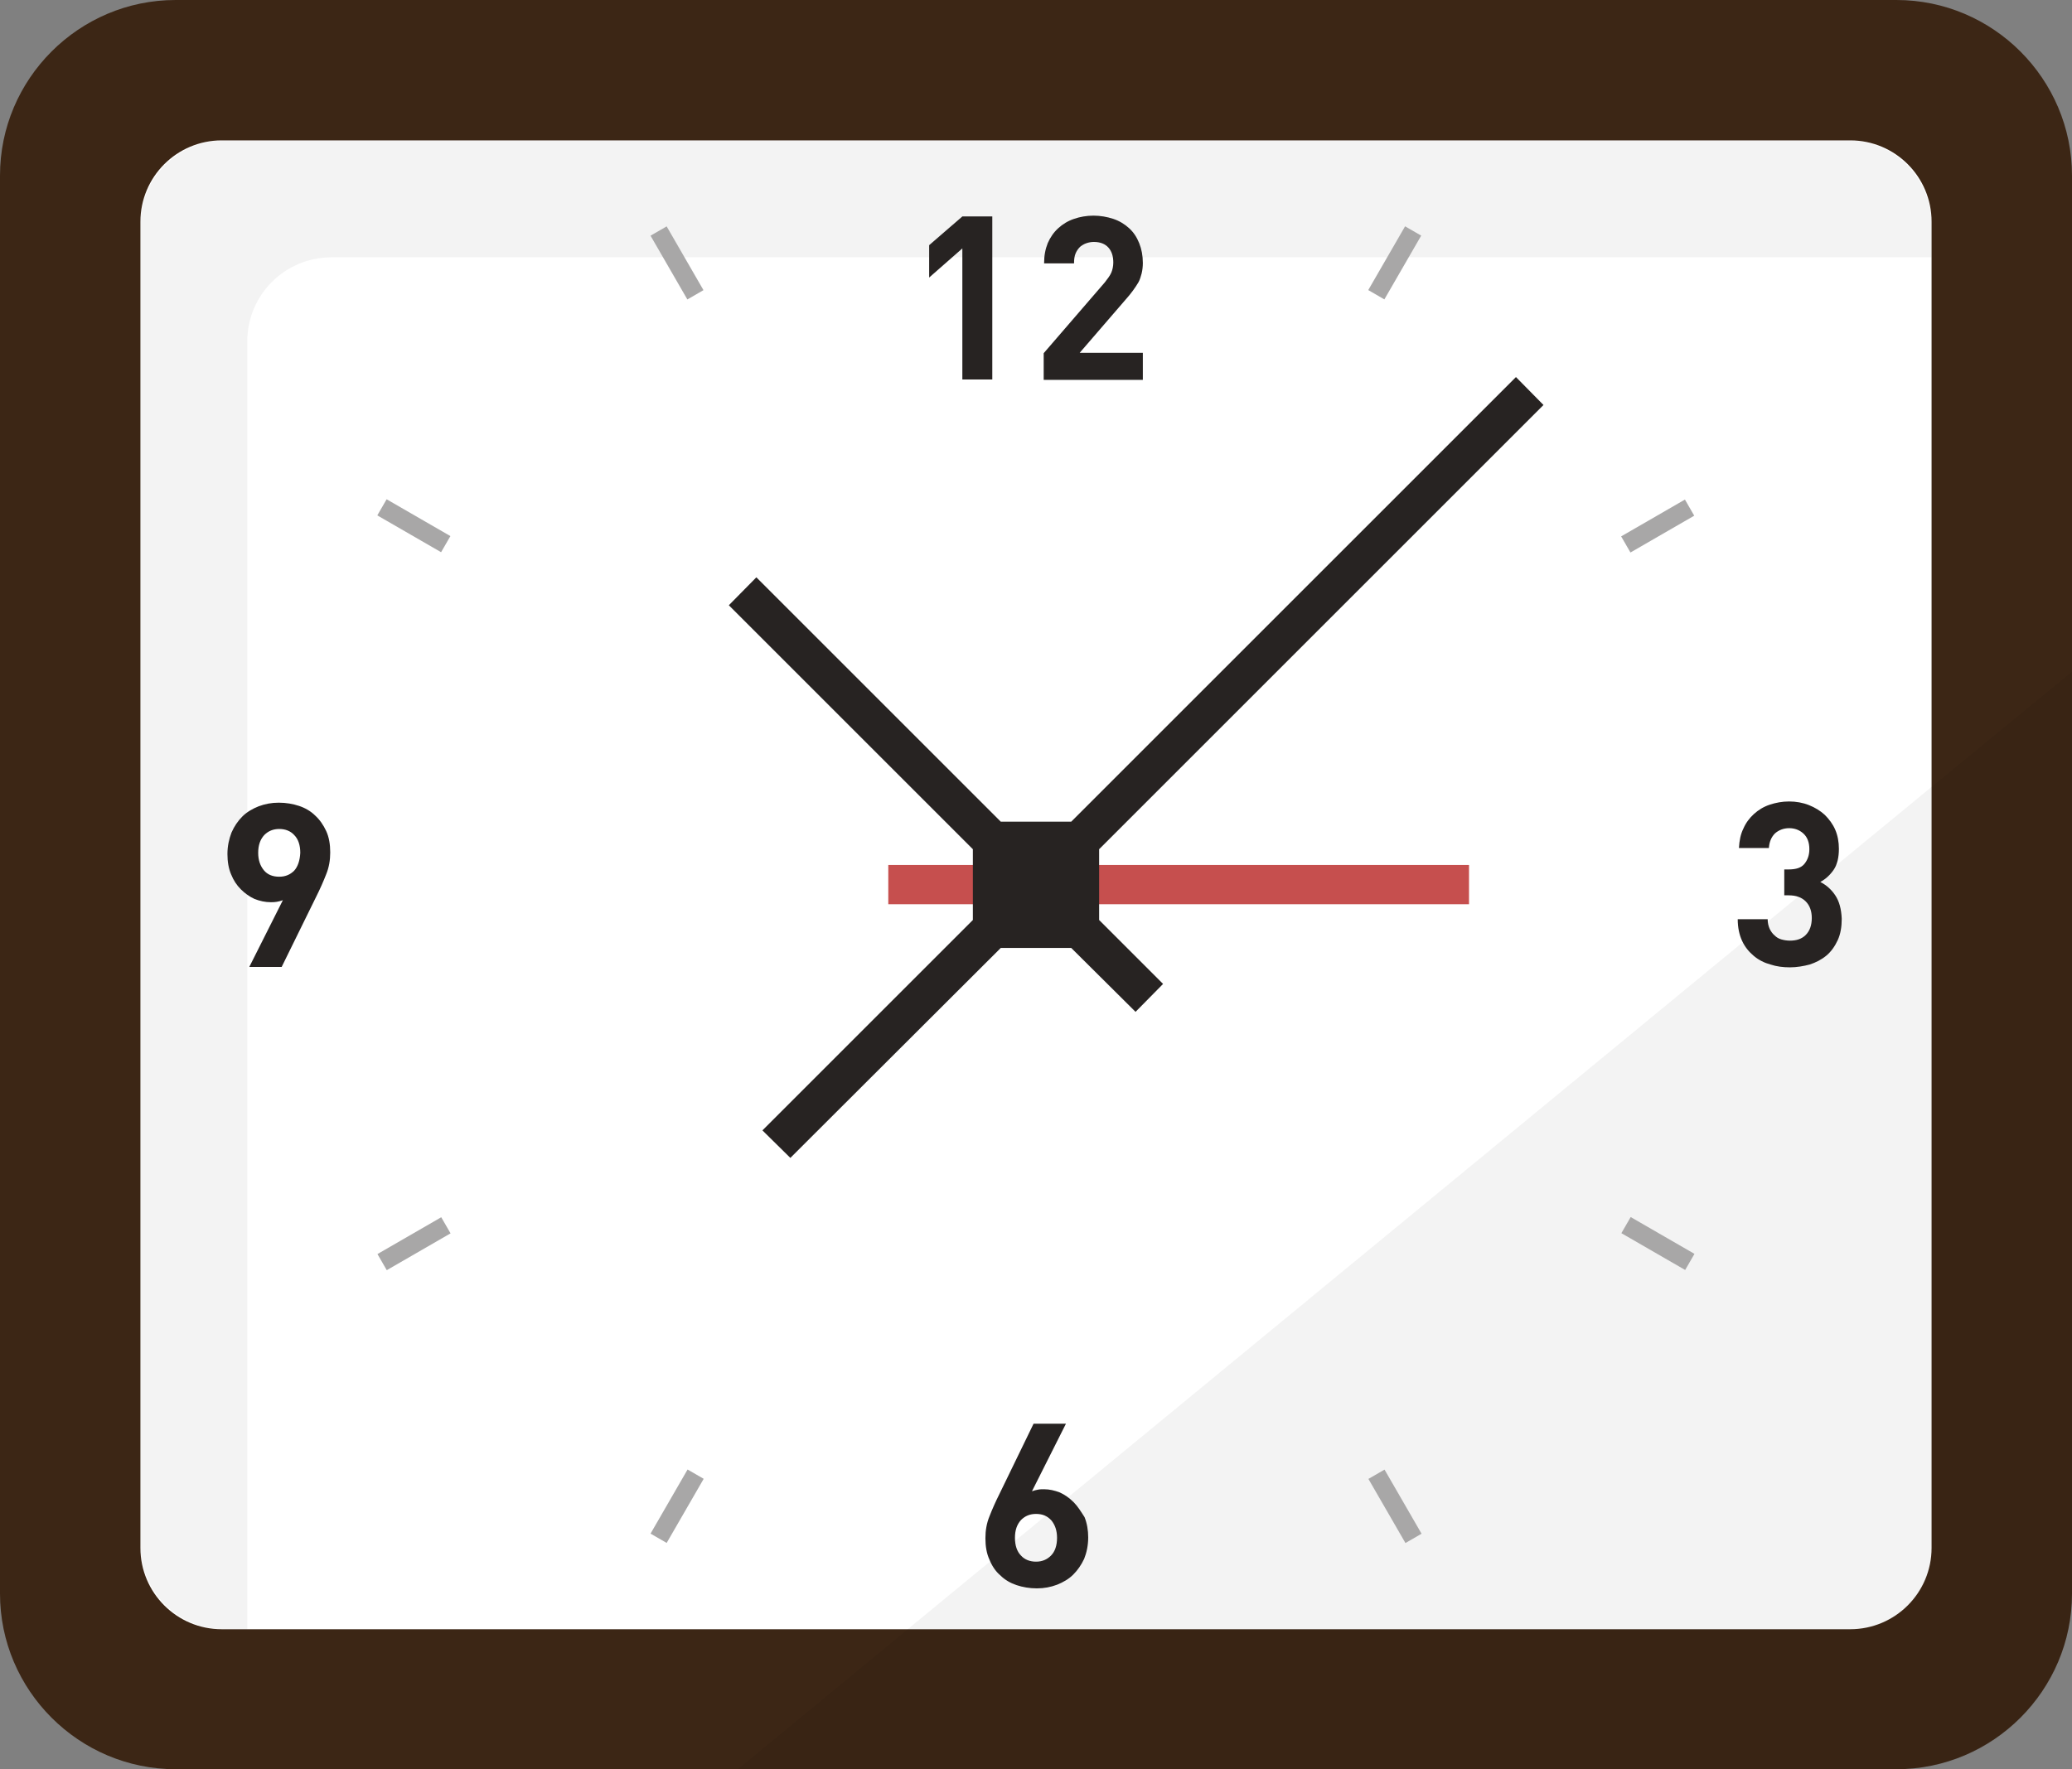
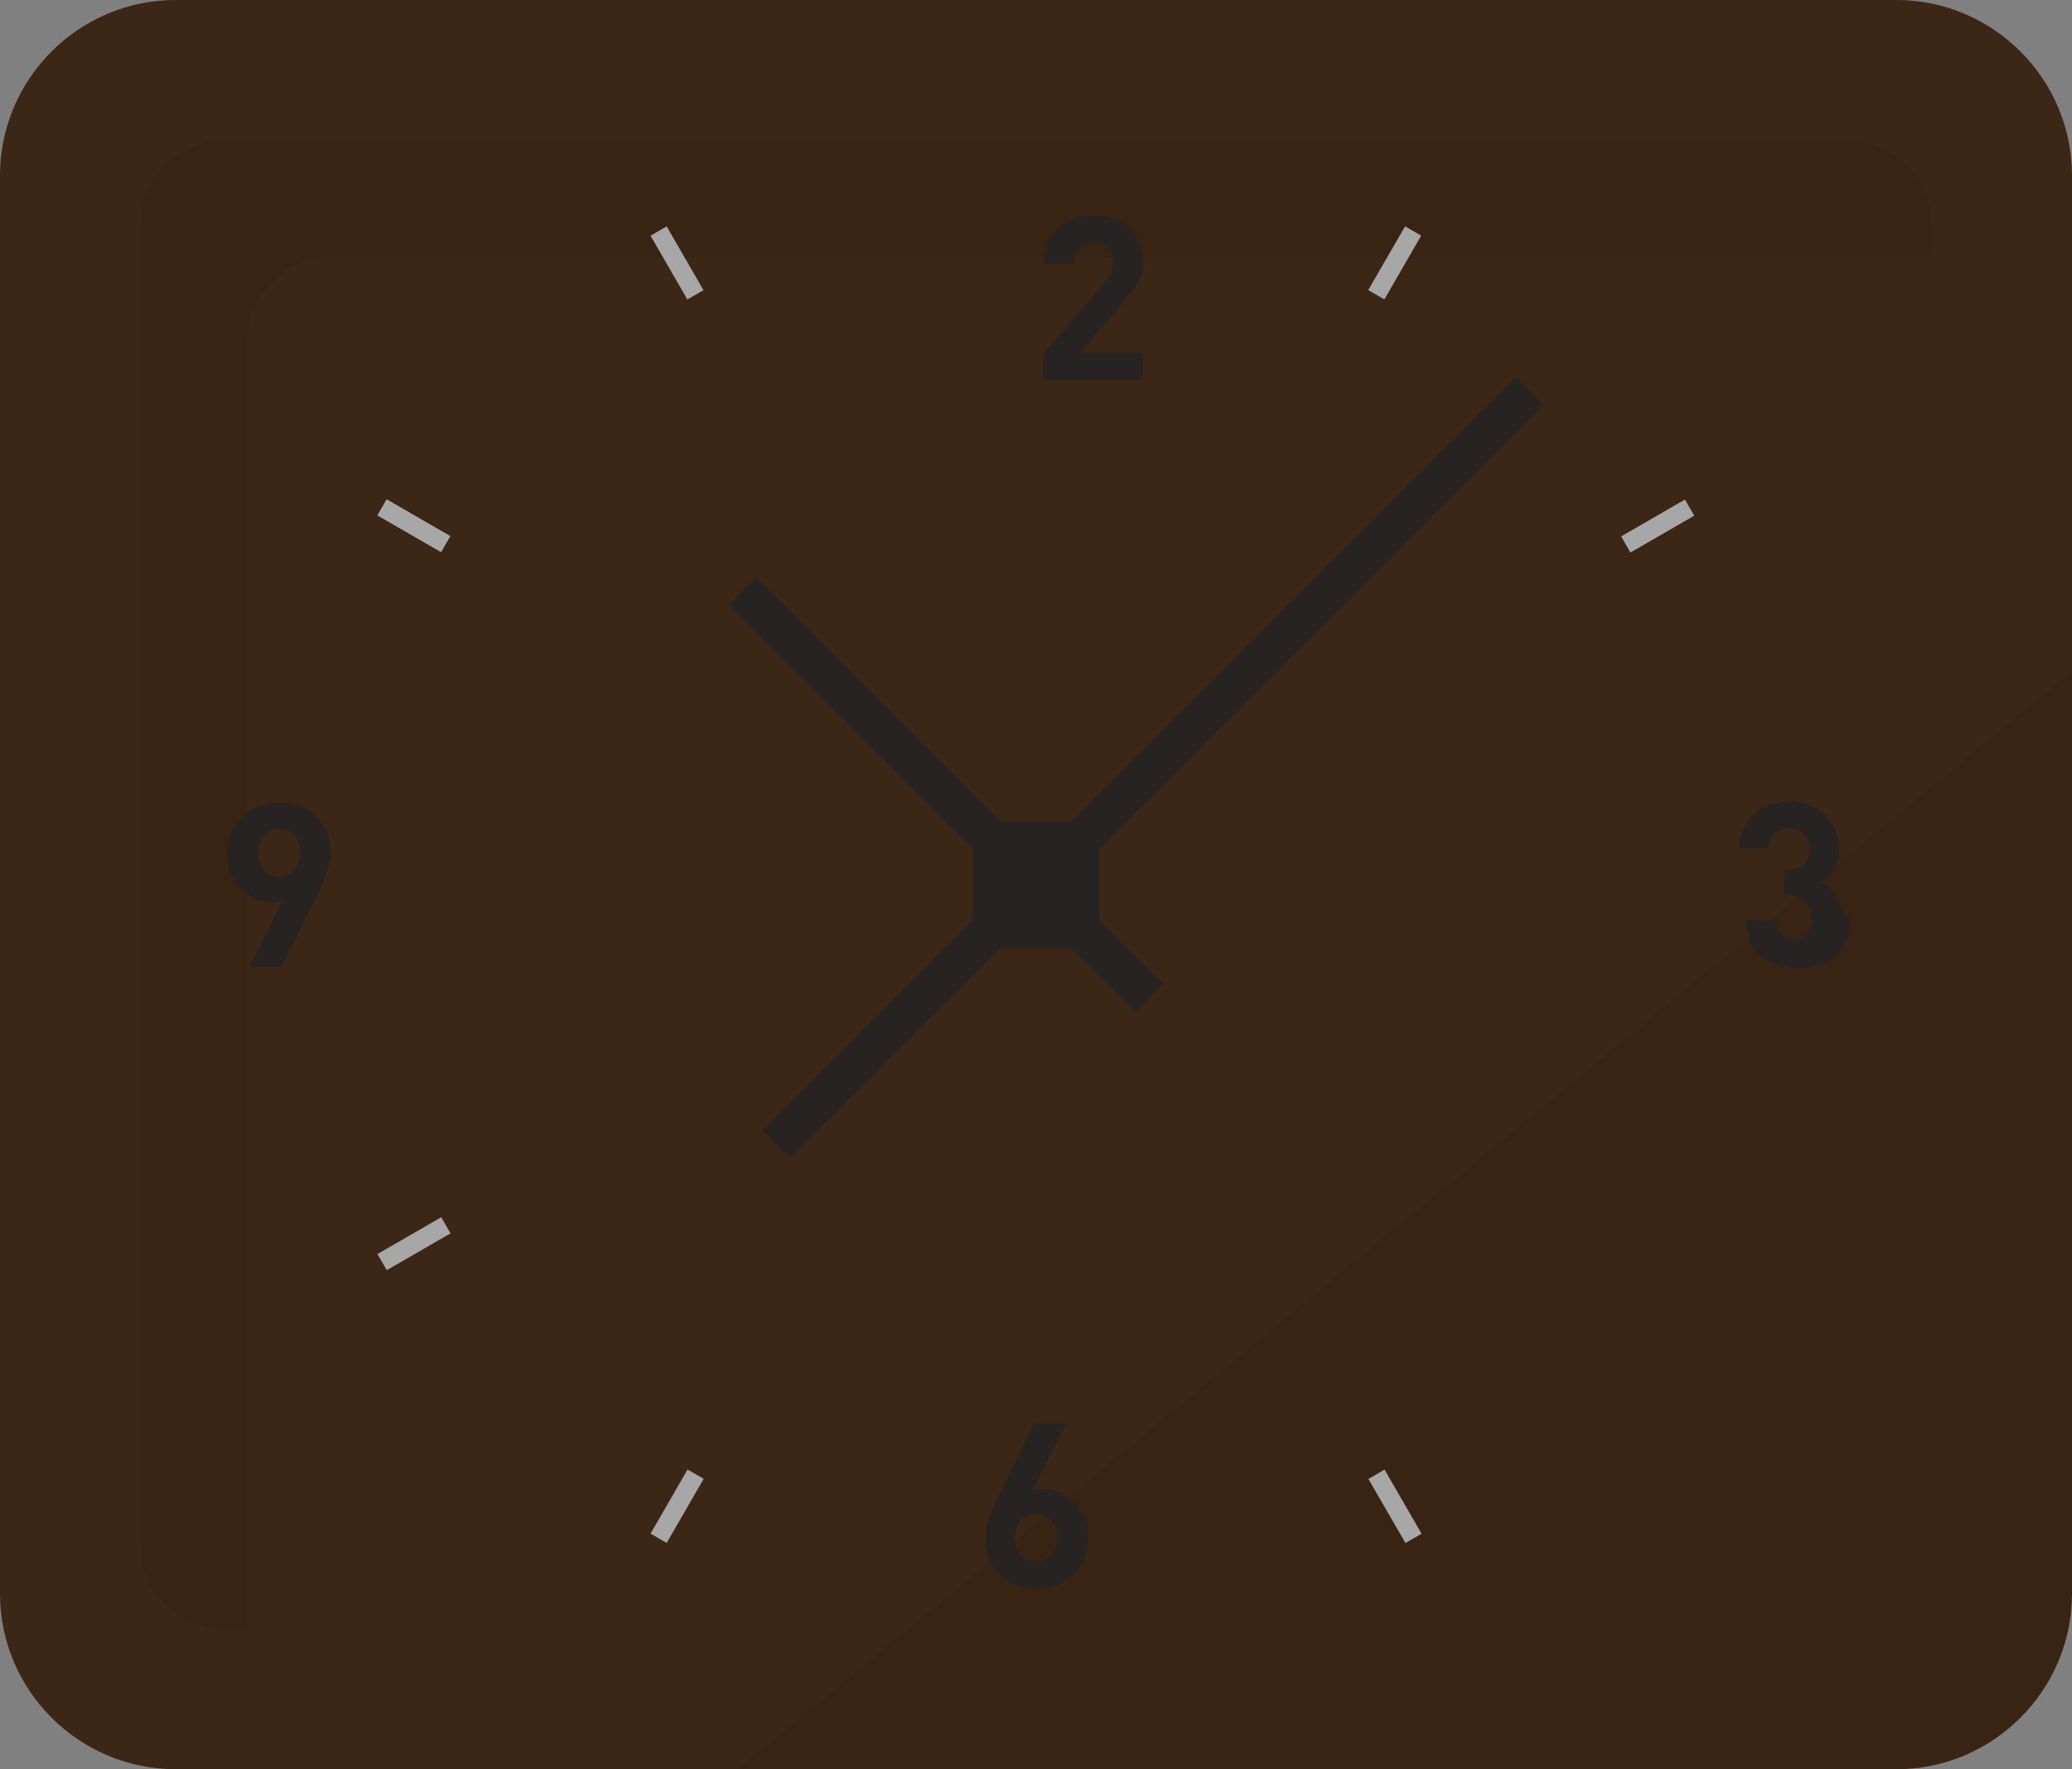
<svg xmlns="http://www.w3.org/2000/svg" version="1.1" id="_x35_" x="0px" y="0px" viewBox="0 0 512 437.3" style="enable-background:new 0 0 512 437.3;" xml:space="preserve">
  <rect x="0" y="0" width="512" height="437.3" fill="#808080" stroke="none" />
  <style type="text/css">
	.st0{fill:#3C2615;}
	.st1{fill:#FFFFFF;}
	.st2{opacity:5.000000e-02;fill:#040000;}
	.st3{fill:#C64F4E;}
	.st4{fill:#A8A7A7;}
	.st5{fill:#272322;}
</style>
  <g>
    <path class="st0" d="M512,43.4v350.5c0,23.9-19.5,43.4-43.4,43.4H43.4C19.5,437.3,0,417.8,0,393.9V43.4C0,19.5,19.5,0,43.4,0h425.2   C492.5,0,512,19.5,512,43.4z" />
-     <path class="st1" d="M457.2,34.7H54.8c-11.1,0-20.1,9-20.1,20.1v327.8c0,11.1,9,20.1,20.1,20.1h402.4c11.1,0,20.1-9,20.1-20.1V54.8   C477.3,43.7,468.3,34.7,457.2,34.7z" />
    <g>
      <path class="st2" d="M477.3,194.5l-253,208.2l-42.1,34.7h286.4c23.9,0,43.4-19.5,43.4-43.4v-228L477.3,194.5z" />
      <path class="st2" d="M477.3,55.5c0-11.5-9.3-20.8-20.7-20.8H55.5C44,34.7,34.7,44,34.7,55.5v326.4c0,11.5,9.3,20.8,20.8,20.8h5.6    V84.4c0-11.5,9.3-20.8,20.8-20.8h395.4V55.5z" />
    </g>
-     <rect x="219.5" y="213.8" class="st3" width="143.5" height="9.7" />
    <g>
      <rect x="165" y="55.9" transform="matrix(0.866 -0.5 0.5 0.866 -10.091 92.346)" class="st4" width="4.6" height="18.2" />
      <rect x="342.4" y="363.2" transform="matrix(0.866 -0.5 0.5 0.866 -139.978 222.215)" class="st4" width="4.6" height="18.3" />
      <rect x="100" y="120.8" transform="matrix(0.5 -0.866 0.866 0.5 -61.377 153.59)" class="st4" width="4.6" height="18.2" />
-       <rect x="407.4" y="298.3" transform="matrix(0.5 -0.866 0.866 0.5 -61.378 508.464)" class="st4" width="4.6" height="18.2" />
      <rect x="93.2" y="305.1" transform="matrix(0.866 -0.5 0.5 0.866 -139.99 92.351)" class="st4" width="18.2" height="4.6" />
      <rect x="400.5" y="127.7" transform="matrix(0.866 -0.5 0.5 0.866 -10.091 222.241)" class="st4" width="18.2" height="4.6" />
      <rect x="158.1" y="370.1" transform="matrix(0.5 -0.866 0.866 0.5 -238.805 330.935)" class="st4" width="18.3" height="4.6" />
      <rect x="335.6" y="62.7" transform="matrix(0.5 -0.866 0.866 0.5 116.003 330.98)" class="st4" width="18.2" height="4.6" />
    </g>
    <g>
-       <polygon class="st5" points="237.8,93.8 245.2,93.8 245.2,53.5 237.8,53.5 229.6,60.6 229.6,68.6 237.8,61.4   " />
      <path class="st5" d="M282.4,87.2h-15.6l11.3-13.1c0.7-0.8,1.3-1.5,1.8-2.2c0.5-0.7,1-1.4,1.4-2.1c0.4-0.7,0.6-1.5,0.8-2.2    c0.2-0.8,0.3-1.7,0.3-2.6c0-1.8-0.3-3.4-0.9-4.9c-0.6-1.5-1.4-2.7-2.5-3.7c-1.1-1-2.4-1.8-3.9-2.3c-1.5-0.5-3.2-0.8-4.9-0.8    c-1.7,0-3.4,0.3-4.8,0.8c-1.5,0.5-2.8,1.3-3.9,2.3c-1.1,1-2,2.3-2.6,3.7c-0.6,1.5-0.9,3.1-0.9,5h7.4c0-1,0.1-1.8,0.4-2.5    c0.3-0.7,0.7-1.2,1.1-1.6c0.5-0.4,1-0.7,1.6-0.9c0.6-0.2,1.2-0.3,1.8-0.3c1.6,0,2.8,0.5,3.6,1.4c0.8,0.9,1.2,2.1,1.2,3.7    c0,0.9-0.2,1.8-0.5,2.5c-0.3,0.7-0.9,1.5-1.6,2.4l-15.1,17.5v6.6h24.5V87.2z" />
-       <path class="st5" d="M453.5,221.3c-1-1.5-2.3-2.6-3.7-3.3c1.3-0.7,2.4-1.7,3.3-3c0.9-1.3,1.3-3.1,1.3-5.2c0-1.7-0.3-3.3-0.9-4.7    s-1.5-2.6-2.6-3.7c-1.1-1-2.4-1.8-3.9-2.4c-1.5-0.6-3.2-0.9-4.9-0.9c-1.7,0-3.3,0.3-4.8,0.8c-1.5,0.5-2.8,1.3-3.9,2.3    c-1.1,1-2,2.2-2.6,3.6c-0.7,1.4-1,3-1.1,4.8h7.4c0.1-1.5,0.6-2.7,1.5-3.6c0.9-0.8,2.1-1.3,3.5-1.3c1.3,0,2.5,0.4,3.5,1.3    c1,0.9,1.5,2.2,1.5,3.9c0,1.4-0.4,2.6-1.2,3.6c-0.8,1-2.1,1.4-3.9,1.4h-1.1v6.4h1.1c1.8,0,3.2,0.5,4.2,1.5c1,1,1.5,2.4,1.5,4.1    c0,1.8-0.5,3.2-1.5,4.2c-1,1-2.3,1.4-3.9,1.4c-0.7,0-1.4-0.1-2.1-0.3c-0.7-0.2-1.2-0.5-1.7-1c-0.5-0.4-0.9-1-1.2-1.6    c-0.3-0.7-0.5-1.4-0.5-2.4h-7.4c0,2.1,0.4,3.9,1.1,5.4c0.7,1.5,1.7,2.7,2.9,3.7c1.2,1,2.6,1.7,4.1,2.1c1.5,0.5,3.1,0.7,4.8,0.7    c1.7,0,3.4-0.3,4.9-0.7c1.5-0.5,2.9-1.2,4.1-2.2c1.2-1,2.1-2.3,2.8-3.8c0.7-1.5,1-3.3,1-5.3C455,224.7,454.5,222.8,453.5,221.3z" />
+       <path class="st5" d="M453.5,221.3c-1-1.5-2.3-2.6-3.7-3.3c1.3-0.7,2.4-1.7,3.3-3c0.9-1.3,1.3-3.1,1.3-5.2c0-1.7-0.3-3.3-0.9-4.7    s-1.5-2.6-2.6-3.7c-1.1-1-2.4-1.8-3.9-2.4c-1.5-0.6-3.2-0.9-4.9-0.9c-1.7,0-3.3,0.3-4.8,0.8c-1.5,0.5-2.8,1.3-3.9,2.3    c-1.1,1-2,2.2-2.6,3.6c-0.7,1.4-1,3-1.1,4.8h7.4c0.1-1.5,0.6-2.7,1.5-3.6c0.9-0.8,2.1-1.3,3.5-1.3c1.3,0,2.5,0.4,3.5,1.3    c1,0.9,1.5,2.2,1.5,3.9c0,1.4-0.4,2.6-1.2,3.6c-0.8,1-2.1,1.4-3.9,1.4h-1.1v6.4h1.1c1.8,0,3.2,0.5,4.2,1.5c1,1,1.5,2.4,1.5,4.1    c0,1.8-0.5,3.2-1.5,4.2c-1,1-2.3,1.4-3.9,1.4c-0.7-0.2-1.2-0.5-1.7-1c-0.5-0.4-0.9-1-1.2-1.6    c-0.3-0.7-0.5-1.4-0.5-2.4h-7.4c0,2.1,0.4,3.9,1.1,5.4c0.7,1.5,1.7,2.7,2.9,3.7c1.2,1,2.6,1.7,4.1,2.1c1.5,0.5,3.1,0.7,4.8,0.7    c1.7,0,3.4-0.3,4.9-0.7c1.5-0.5,2.9-1.2,4.1-2.2c1.2-1,2.1-2.3,2.8-3.8c0.7-1.5,1-3.3,1-5.3C455,224.7,454.5,222.8,453.5,221.3z" />
      <path class="st5" d="M265.3,371.3c-1-1-2.1-1.8-3.4-2.4c-1.3-0.5-2.6-0.8-3.9-0.8c-0.5,0-1,0-1.5,0.1c-0.5,0.1-1,0.2-1.5,0.4    l8.4-16.7h-8l-8.5,17.5c-0.9,1.8-1.7,3.6-2.4,5.4c-0.7,1.7-1,3.5-1,5.4c0,2,0.3,3.8,1,5.3c0.6,1.5,1.5,2.9,2.7,3.9    c1.1,1.1,2.5,1.9,4,2.4c1.5,0.5,3.2,0.8,5,0.8c1.8,0,3.4-0.3,5-0.9c1.5-0.6,2.9-1.4,4-2.5c1.1-1.1,2-2.4,2.7-3.9    c0.6-1.5,1-3.3,1-5.3c0-1.8-0.3-3.5-0.9-5C267.1,373.6,266.3,372.3,265.3,371.3z M259.7,384.5c-1,1-2.2,1.5-3.7,1.5    c-1.5,0-2.8-0.5-3.7-1.5c-1-1-1.5-2.5-1.5-4.4c0-1.9,0.5-3.3,1.5-4.4c1-1,2.2-1.5,3.7-1.5c1.6,0,2.8,0.5,3.8,1.6    c0.9,1.1,1.4,2.5,1.4,4.3C261.2,382,260.7,383.5,259.7,384.5z" />
      <path class="st5" d="M77.9,201.6c-1.1-1.1-2.5-1.9-4-2.4c-1.5-0.5-3.2-0.8-5-0.8c-1.8,0-3.4,0.3-5,0.9c-1.5,0.6-2.9,1.4-4,2.5    c-1.1,1.1-2,2.4-2.7,4c-0.6,1.6-1,3.3-1,5.3c0,1.9,0.3,3.6,0.9,5c0.6,1.5,1.4,2.7,2.4,3.7c1,1,2.1,1.8,3.4,2.4    c1.3,0.5,2.6,0.8,4,0.8c0.5,0,1,0,1.5-0.1c0.5-0.1,1-0.2,1.5-0.4L61.6,239h8l8.6-17.5c0.9-1.8,1.7-3.6,2.4-5.4    c0.7-1.7,1-3.5,1-5.4c0-2-0.3-3.8-1-5.3C79.9,203.9,79,202.6,77.9,201.6z M72.7,215.2c-1,1-2.2,1.5-3.7,1.5    c-1.6,0-2.9-0.5-3.8-1.6c-0.9-1.1-1.4-2.5-1.4-4.3c0-1.9,0.5-3.3,1.5-4.4c1-1,2.2-1.5,3.7-1.5c1.5,0,2.8,0.5,3.7,1.5    c1,1,1.5,2.5,1.5,4.4C74.1,212.7,73.6,214.2,72.7,215.2z" />
      <polygon class="st5" points="381.4,100.1 374.6,93.2 264.7,203.1 247.3,203.1 186.9,142.7 180.1,149.6 240.4,209.9 240.4,227.4     188.4,279.4 195.3,286.2 247.3,234.3 264.7,234.3 280.6,250.1 287.4,243.2 271.6,227.4 271.6,209.9   " />
    </g>
  </g>
</svg>